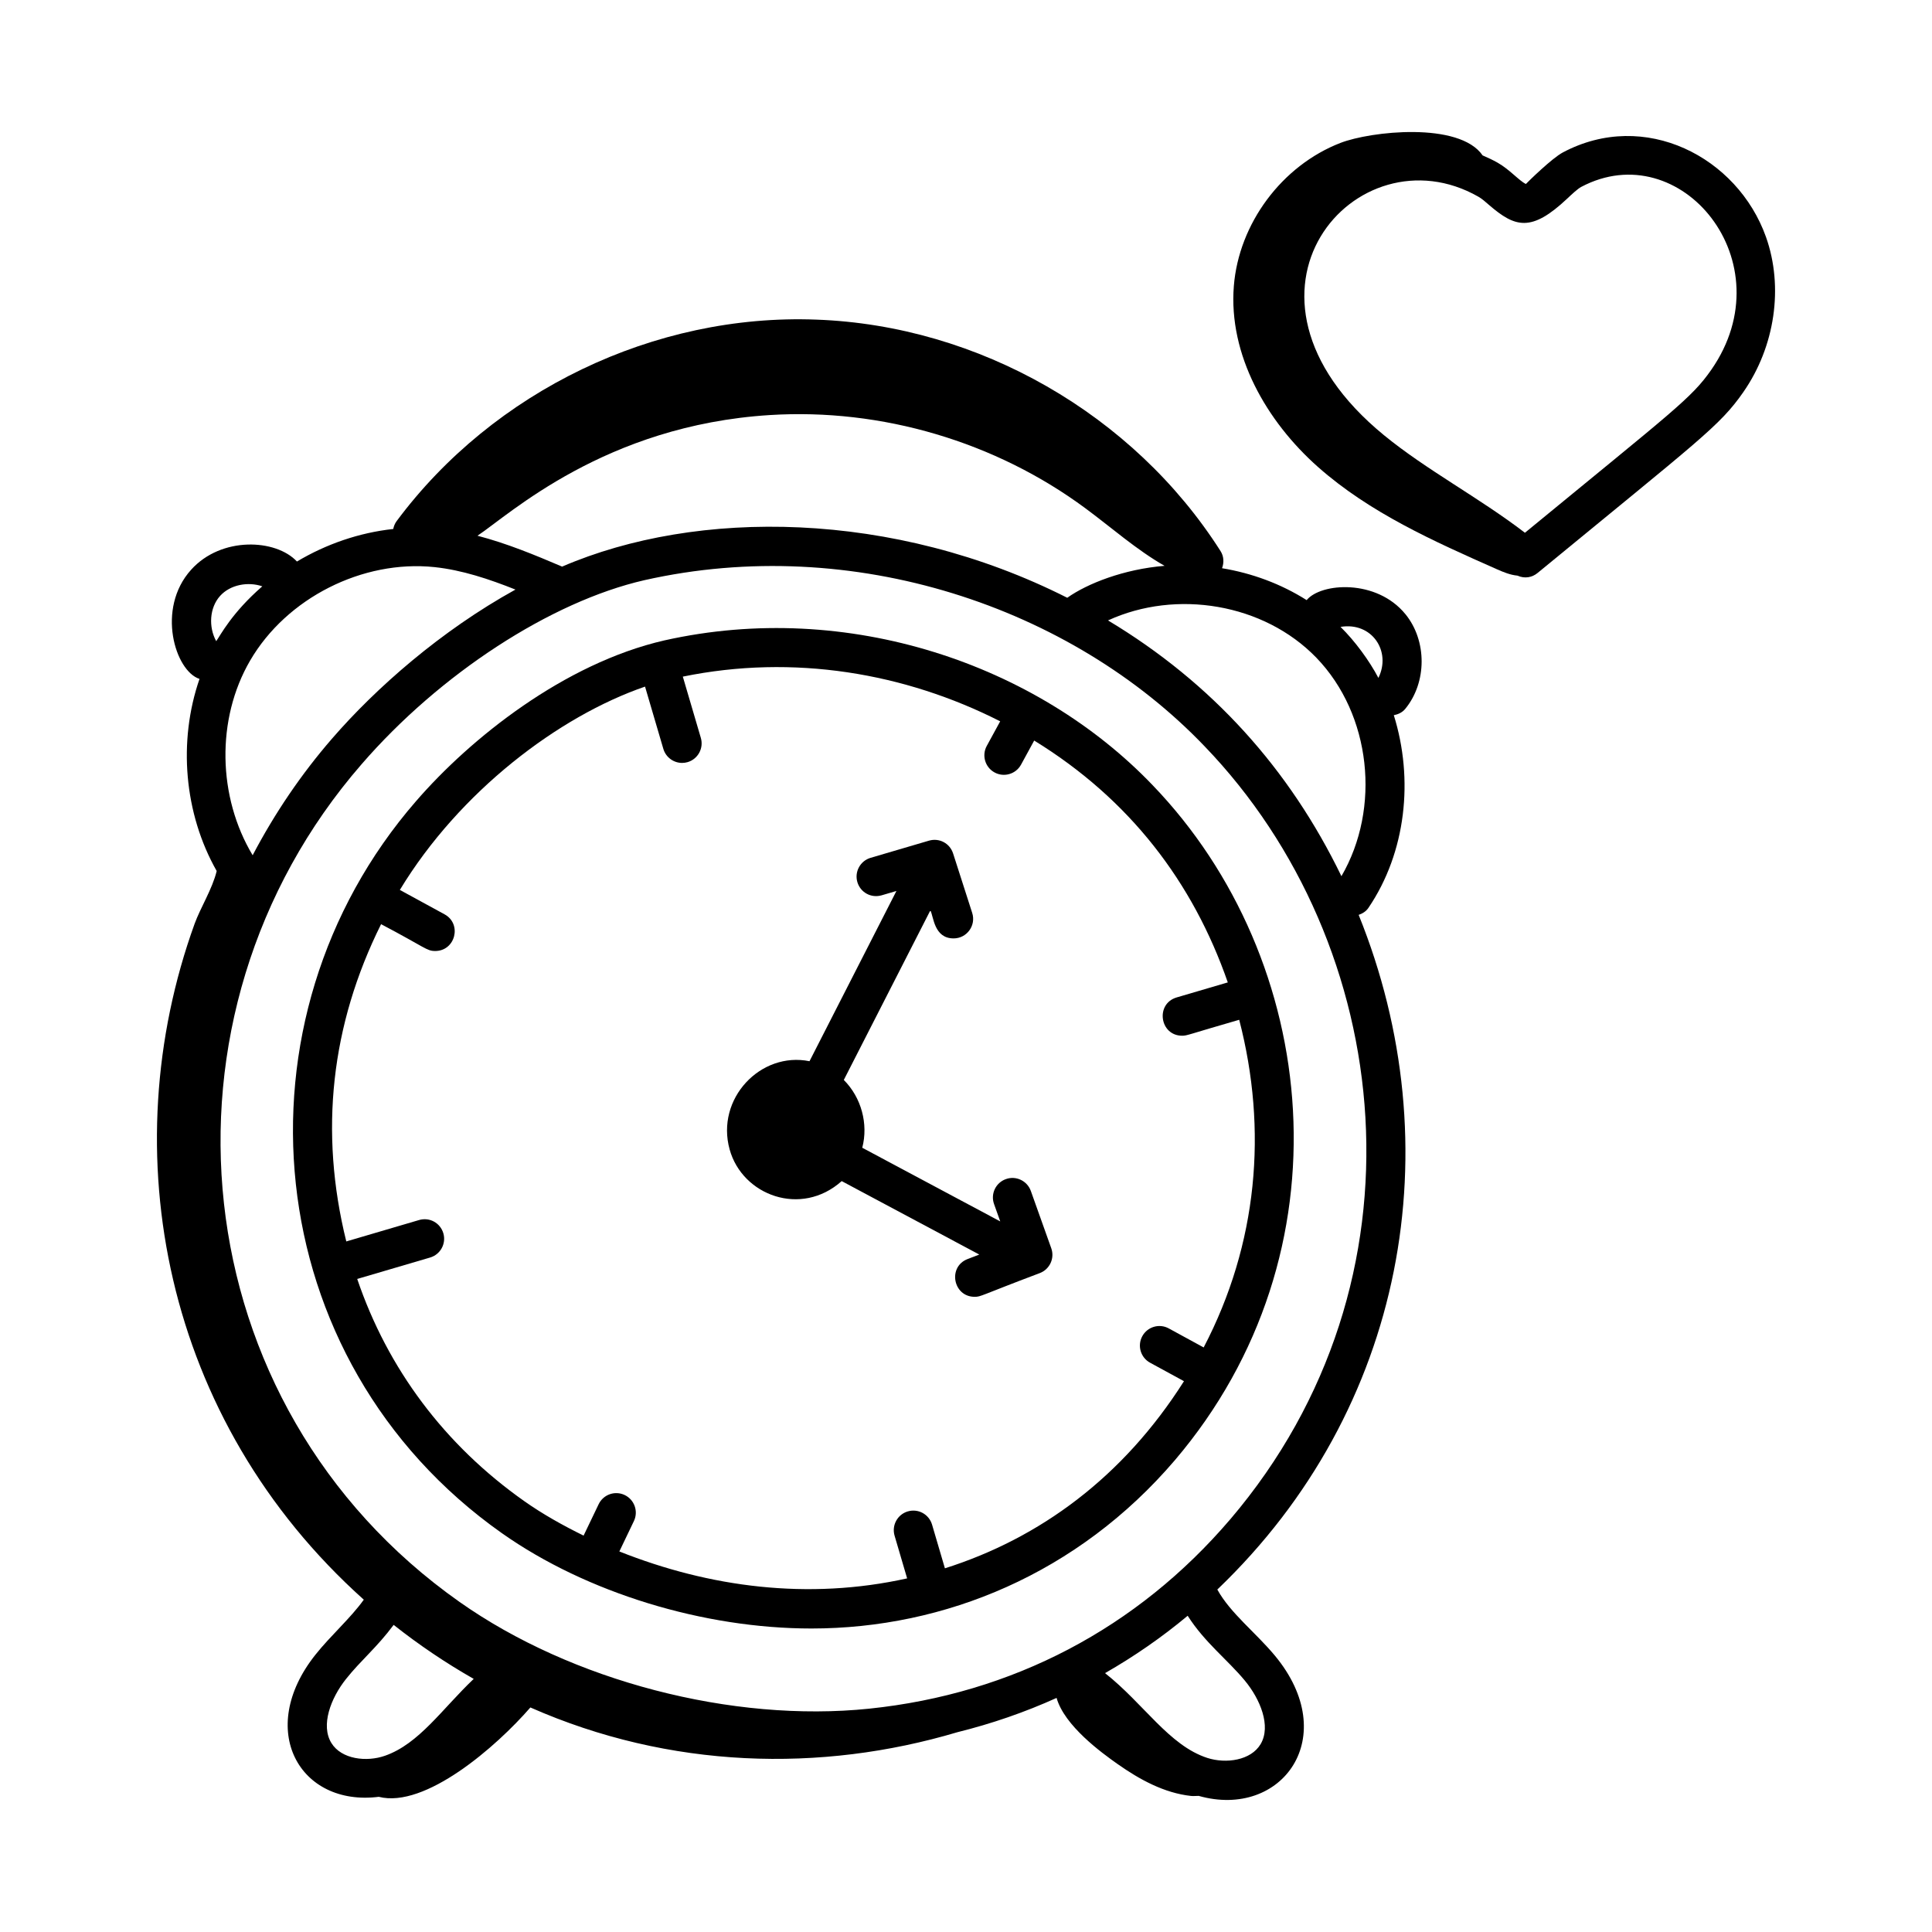
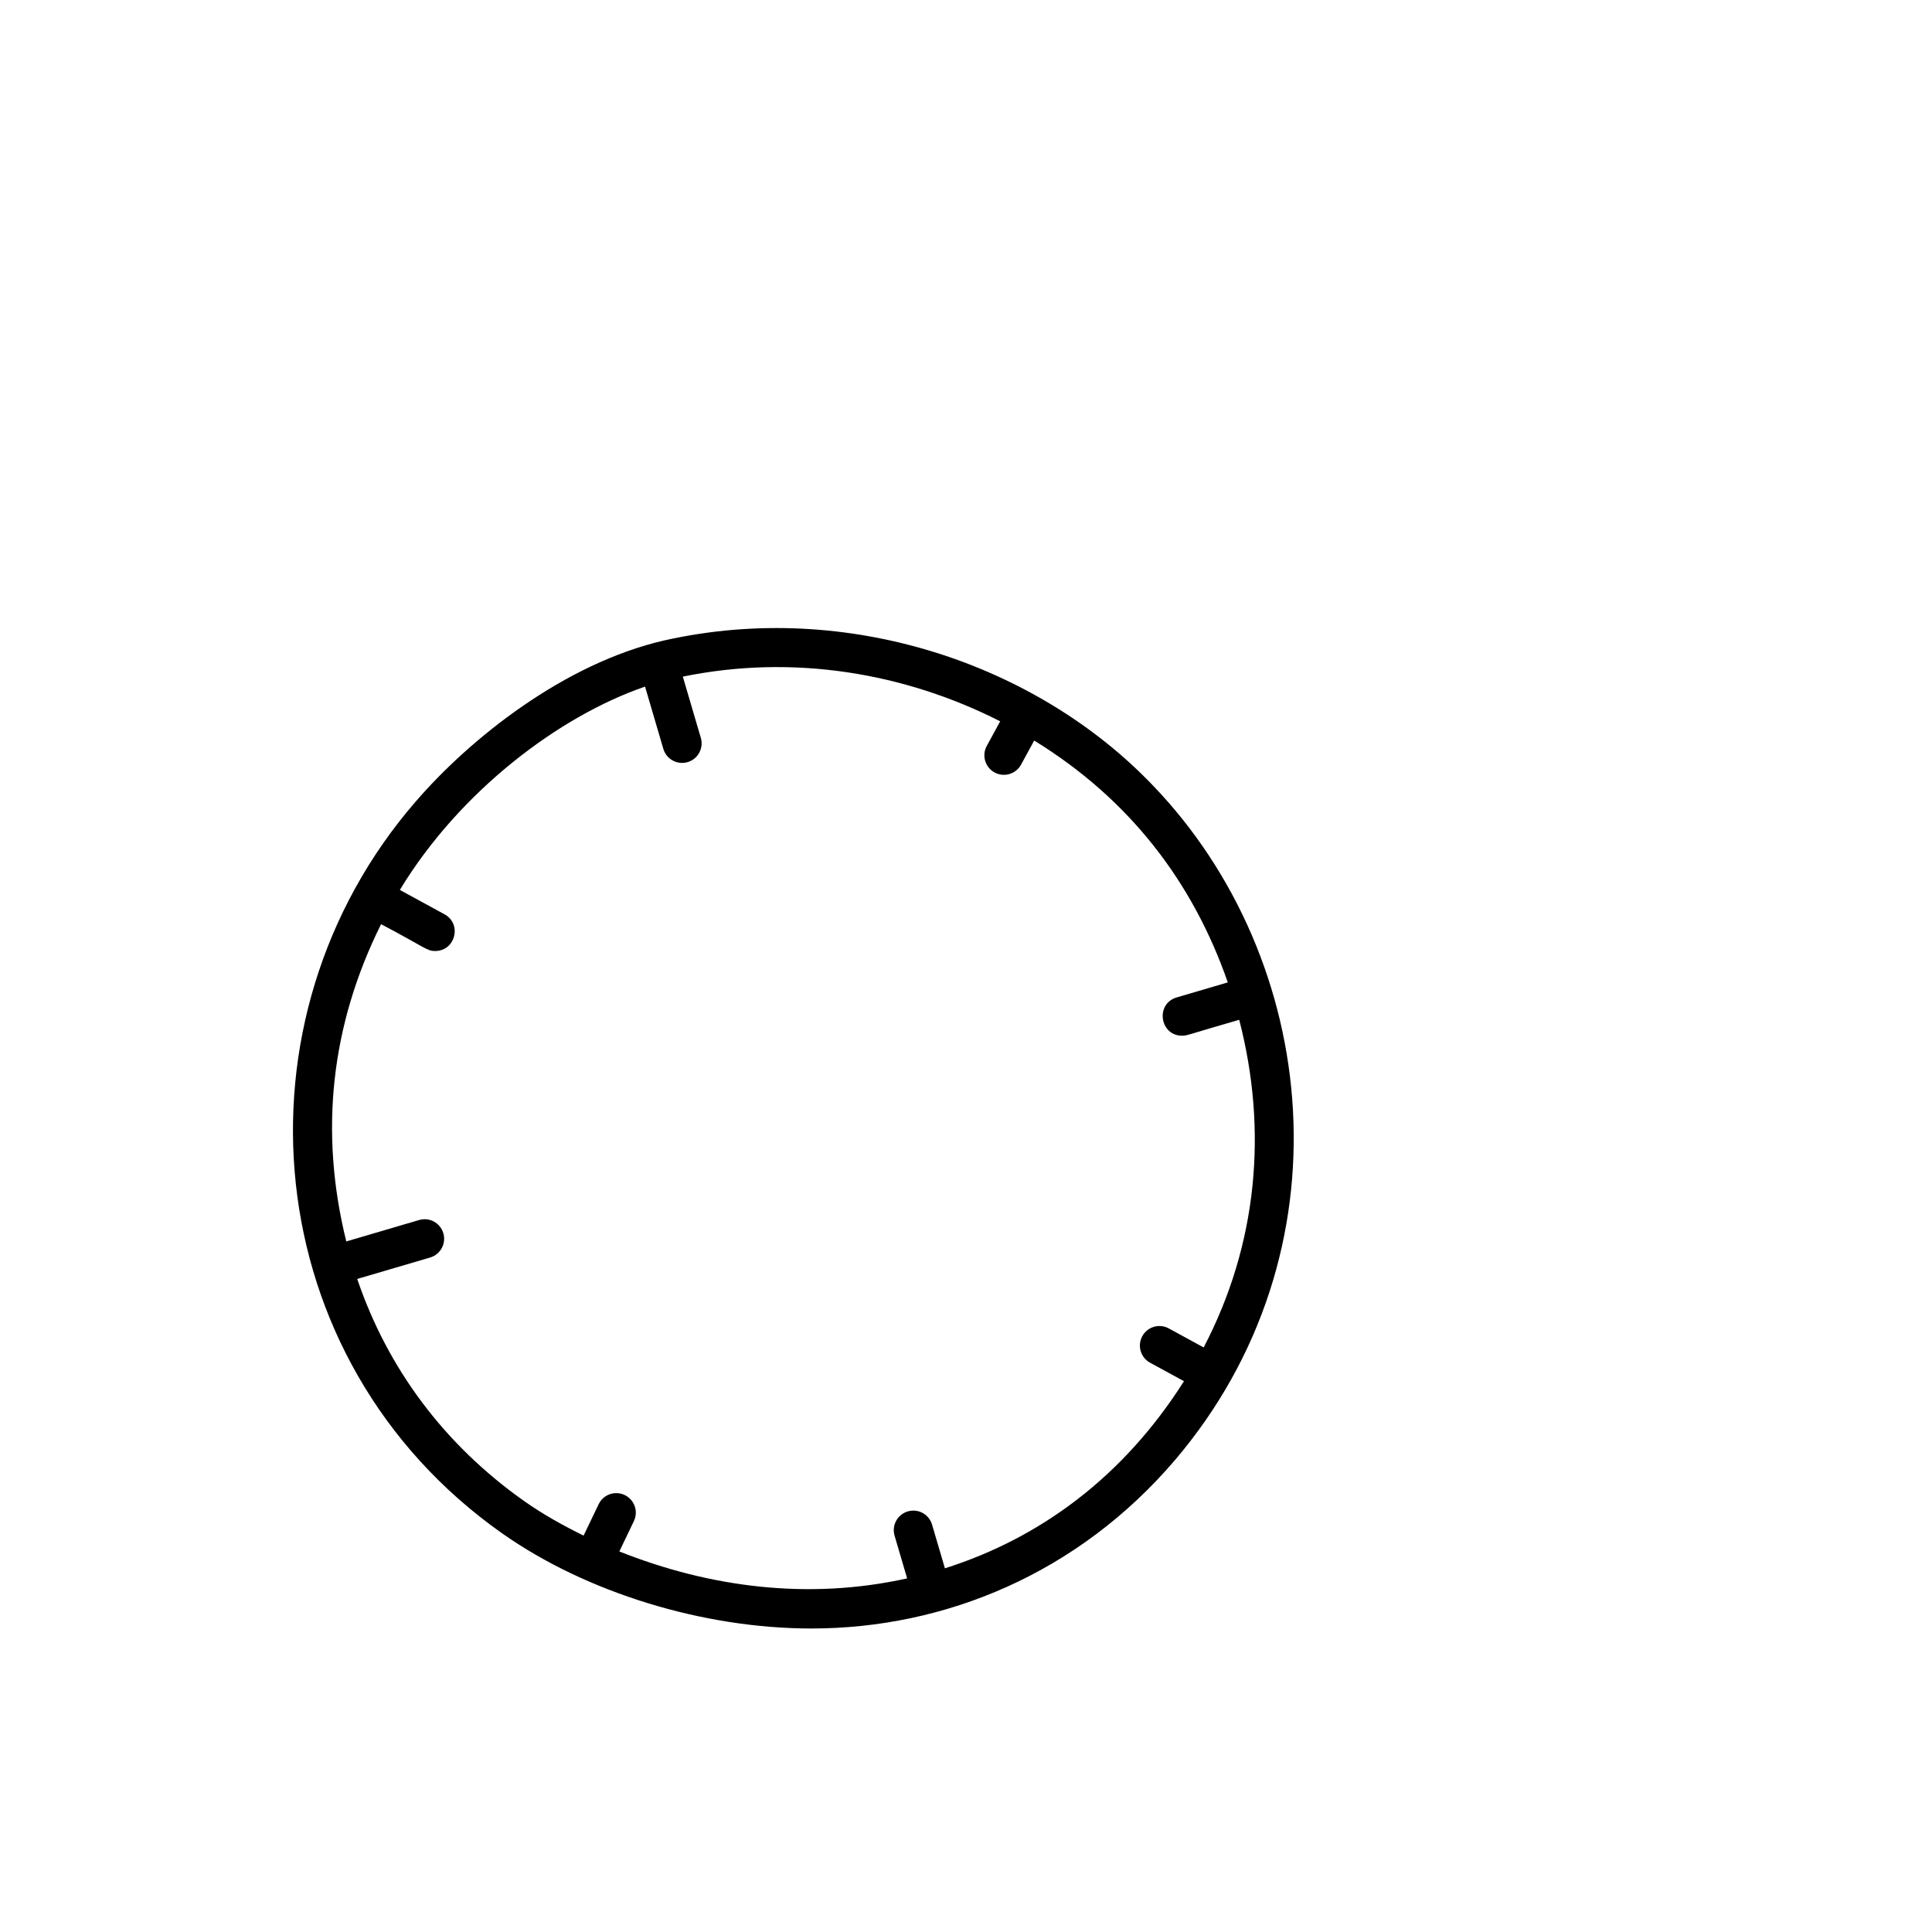
<svg xmlns="http://www.w3.org/2000/svg" fill="#000000" width="800px" height="800px" version="1.1" viewBox="144 144 512 512">
  <g>
-     <path d="m606 247.91c8.41-12.09 10.711-27.848 6-41.121-7.547-21.18-32.113-33.93-53.824-22.395-2.914 1.551-9.117 7.652-9.801 8.363-1.766-0.832-4.324-3.856-7.5-5.648-1.27-0.723-2.609-1.332-3.961-1.922-6.207-9.016-29.707-6.406-37.688-3.312-15.496 6.008-26.926 21.355-28.246 37.926-1.449 18.223 8.625 35.836 22.309 47.957 13.684 12.121 30.695 19.703 47.414 27.102 1.738 0.77 3.547 1.512 5.418 1.684 2.019 0.887 3.941 0.457 5.344-0.695 42.977-35.336 48.258-38.922 54.535-47.938zm-57.879 37.277c-12.121-9.297-26.074-16.613-37.359-25.859-45.977-37.66-7.152-81.547 25.012-63.207 1.004 0.566 1.906 1.395 2.832 2.195 6.926 5.973 11.195 7.273 20.691-1.652 1.301-1.227 2.785-2.621 3.742-3.133 26.332-13.957 54.305 19.938 34.469 48.465-5.273 7.566-9.953 10.773-49.387 43.191z" />
    <path d="m320.12 313.7c-26.656 6.106-51.504 26.023-65.867 42.617-50.18 57.762-42.348 148.07 22.754 193.99 22.523 15.879 53.562 25.262 82.035 25.262 35.344 0 70.668-14.562 96.332-44.625 46.777-54.953 38.594-132.62-5.91-178.86-30.637-32.031-80.742-49.266-129.34-38.383zm142.87 187.39-9.25-5.043c-2.519-1.383-5.66-0.438-7.023 2.062-1.367 2.516-0.445 5.656 2.062 7.023l8.984 4.898c-16.102 25.406-38.188 41.617-63.352 49.59l-3.406-11.578c-0.809-2.738-3.66-4.32-6.43-3.504-2.742 0.809-4.309 3.688-3.504 6.43l3.328 11.32c-26.242 5.832-52.41 2.356-76.266-7.137l3.856-8.051c1.234-2.582 0.141-5.668-2.441-6.902-2.582-1.234-5.668-0.141-6.902 2.441l-3.988 8.312c-5.539-2.723-10.863-5.707-15.688-9.109-21.164-14.918-36.23-35.121-44.305-58.906l19.32-5.68c2.742-0.809 4.309-3.688 3.504-6.43-0.809-2.738-3.641-4.32-6.43-3.504l-19.289 5.672c-7.211-29.148-4.066-57.379 9.219-84.078 11.84 6.234 12.059 7.109 14.336 7.109 5.356 0 7.172-7.164 2.488-9.719l-11.848-6.465c15.797-26.078 42.121-46.023 64.977-53.883l4.852 16.508c0.668 2.25 2.731 3.715 4.969 3.715 0.48 0 0.969-0.066 1.461-0.207 2.742-0.809 4.309-3.688 3.504-6.43l-4.773-16.23c29.34-6.008 58.809-1.008 84.105 11.844l-3.559 6.523c-1.367 2.508-0.445 5.656 2.062 7.023 2.504 1.371 5.656 0.445 7.023-2.062l3.484-6.387c25.324 15.562 42.078 37.543 51.309 64.094l-13.555 3.984c-5.699 1.684-4.492 10.145 1.461 10.145 1.363 0 1.527-0.305 15.117-4.223 7.578 29.191 4.914 59.402-9.414 86.832z" />
-     <path d="m417.18 459.61c-0.965-2.695-3.949-4.106-6.613-3.133-2.695 0.957-4.098 3.922-3.133 6.613l1.641 4.598-36.566-19.52c1.648-6.332-0.246-13.312-4.891-17.973l22.941-44.934c0.871 1.633 0.945 7.426 6.156 7.426 3.5 0 6.004-3.414 4.926-6.762l-5.062-15.758c-0.855-2.668-3.644-4.184-6.391-3.383l-15.473 4.551c-2.742 0.809-4.309 3.688-3.504 6.43 0.809 2.731 3.625 4.309 6.43 3.504l3.922-1.152-23.035 45.117c-12.941-2.637-24.906 9.91-21.164 23.391 3.371 12.176 18.945 17.988 29.695 8.379l36.461 19.465-3.094 1.191c-5.344 2.066-3.84 10.008 1.859 10.008 1.719 0 1.309-0.262 17.301-6.297 2.621-1.012 3.957-3.93 3.012-6.57z" />
-     <path d="m516.45 306.76c-7.652-9.395-22.387-8.328-26.172-3.723-6.785-4.297-14.461-7.137-22.422-8.453 0.543-1.465 0.504-3.129-0.402-4.547-23.09-36.273-64.129-59.773-107.09-61.332-42.938-1.656-85.609 18.906-111.26 53.406-0.473 0.637-0.742 1.344-0.887 2.074-8.973 0.973-17.715 3.969-25.523 8.625-5.578-6-20.062-6.703-28.047 2.18-9.328 10.328-4.215 26.875 2.227 28.926-5.723 16.562-4.094 35.68 4.551 50.91-1.133 4.727-4.312 9.734-5.859 14.008-21.805 60.309-8.305 131.5 44.844 179.1-3.539 4.949-8.695 9.406-12.84 14.613-15.793 19.879-4.176 40.27 16.809 37.629 12.309 3.125 31.137-13.262 40.18-23.68 36.871 16.27 76.926 17.344 113.15 6.562 9.113-2.262 17.891-5.289 26.297-9.09 2.094 7.383 11.902 14.516 16.152 17.512 5.852 4.117 12.359 7.688 19.473 8.465 0.668 0.074 1.352-0.027 2.031-0.016 22.07 6.242 38.066-15.664 20.176-37.195-5.074-6.102-11.77-11.207-15.234-17.488 49.988-47.812 62.207-117.57 37.457-178.79 1.004-0.355 1.941-0.906 2.586-1.855 10.016-14.77 12.027-34.125 6.727-51.062 1.141-0.223 2.242-0.711 3.031-1.676 5.773-7.027 5.793-18.055 0.047-25.105zm-89.613-4.344c-46.074-23.289-98.117-23.68-133.87-8.258-7.211-3.074-14.617-6.152-22.43-8.184 8.426-5.578 33.762-29.242 77.469-31.98 29.625-1.859 59.812 7.066 83.668 24.73 6.914 5.117 13.551 11.012 20.949 15.227-10.742 0.871-20.477 4.688-25.785 8.465zm-215.88 68.234c-9.258-15.398-9.73-36.047-0.672-51.59 9.664-16.602 29.832-26.762 48.855-24.77 7.305 0.77 14.461 3.168 21.461 5.953-19.754 10.91-36.996 26.086-48.625 39.52-8.16 9.402-15.199 19.812-21.02 30.887zm-8.625-68.73c2.684-2.977 7.367-3.836 11.18-2.539-8.109 7.059-11.066 12.934-12.211 14.535-2.059-3.715-1.816-8.844 1.031-11.996zm33.336 287.07c3.941-4.977 8.156-8.328 12.656-14.379 6.699 5.301 13.793 10.086 21.215 14.312-8.375 7.961-14.473 17.203-23.5 20.363-4.914 1.73-11.551 0.945-14.207-3.356-2.91-4.695-0.176-11.895 3.836-16.941zm238.2 0.355c4.125 4.961 7.031 12.086 4.219 16.844-2.562 4.348-9.168 5.277-14.133 3.68-10.16-3.305-16.766-14.301-27.105-22.473 7.684-4.406 15.008-9.449 21.895-15.203 4.57 7.141 10.402 11.48 15.125 17.152zm-3.824-42.734c-24.676 28.914-57.766 46.27-95.691 50.203-36.273 3.766-78.875-7.34-108.59-28.301-74.008-52.176-83.77-155.42-25.961-221.96 20.746-23.973 50.176-43.129 74.973-48.801 55.207-12.438 113.05 7.004 148.45 44.016 50.625 52.578 60.766 141.51 6.82 204.85zm29.449-170.41c-13.793-28.461-34.305-51.242-61.855-67.785 18.074-8.301 41.293-4.508 55.207 9.879 14.543 15.062 17.141 39.887 6.648 57.906zm-0.238-66.07c8.289-1.379 13.535 6.441 10.035 13.52-2.398-4.562-6.207-9.77-10.035-13.52z" />
  </g>
</svg>